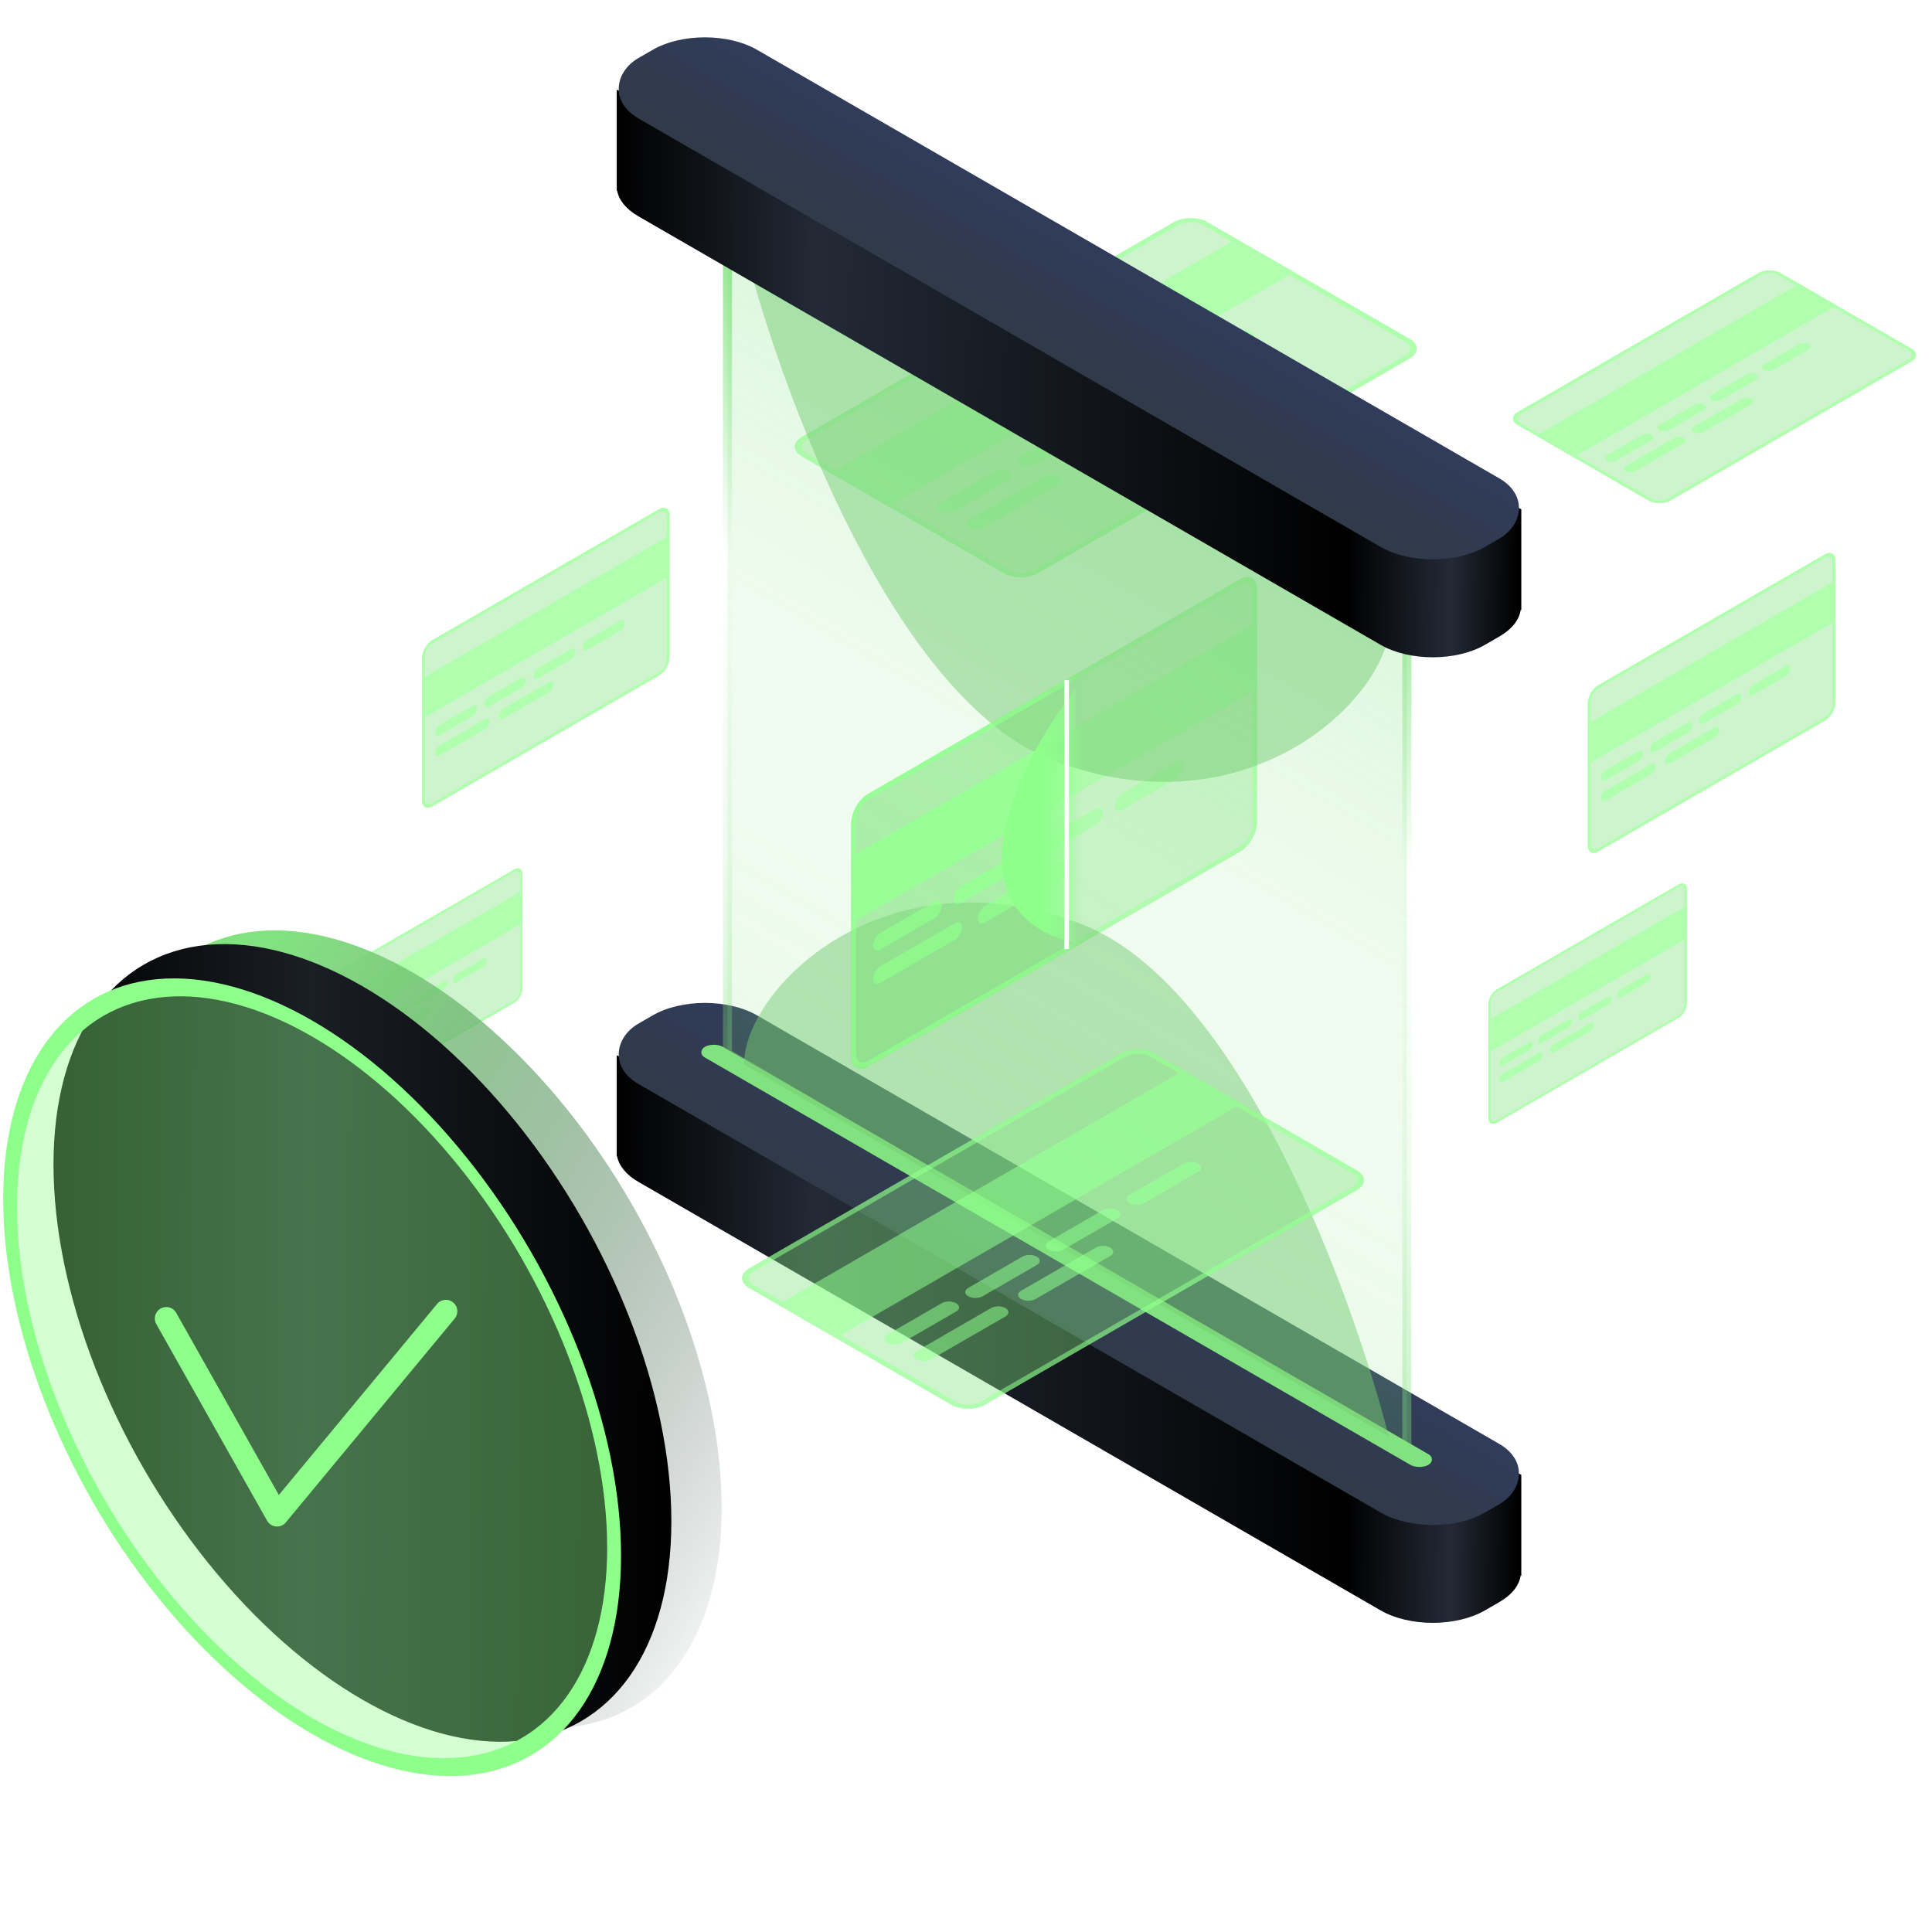
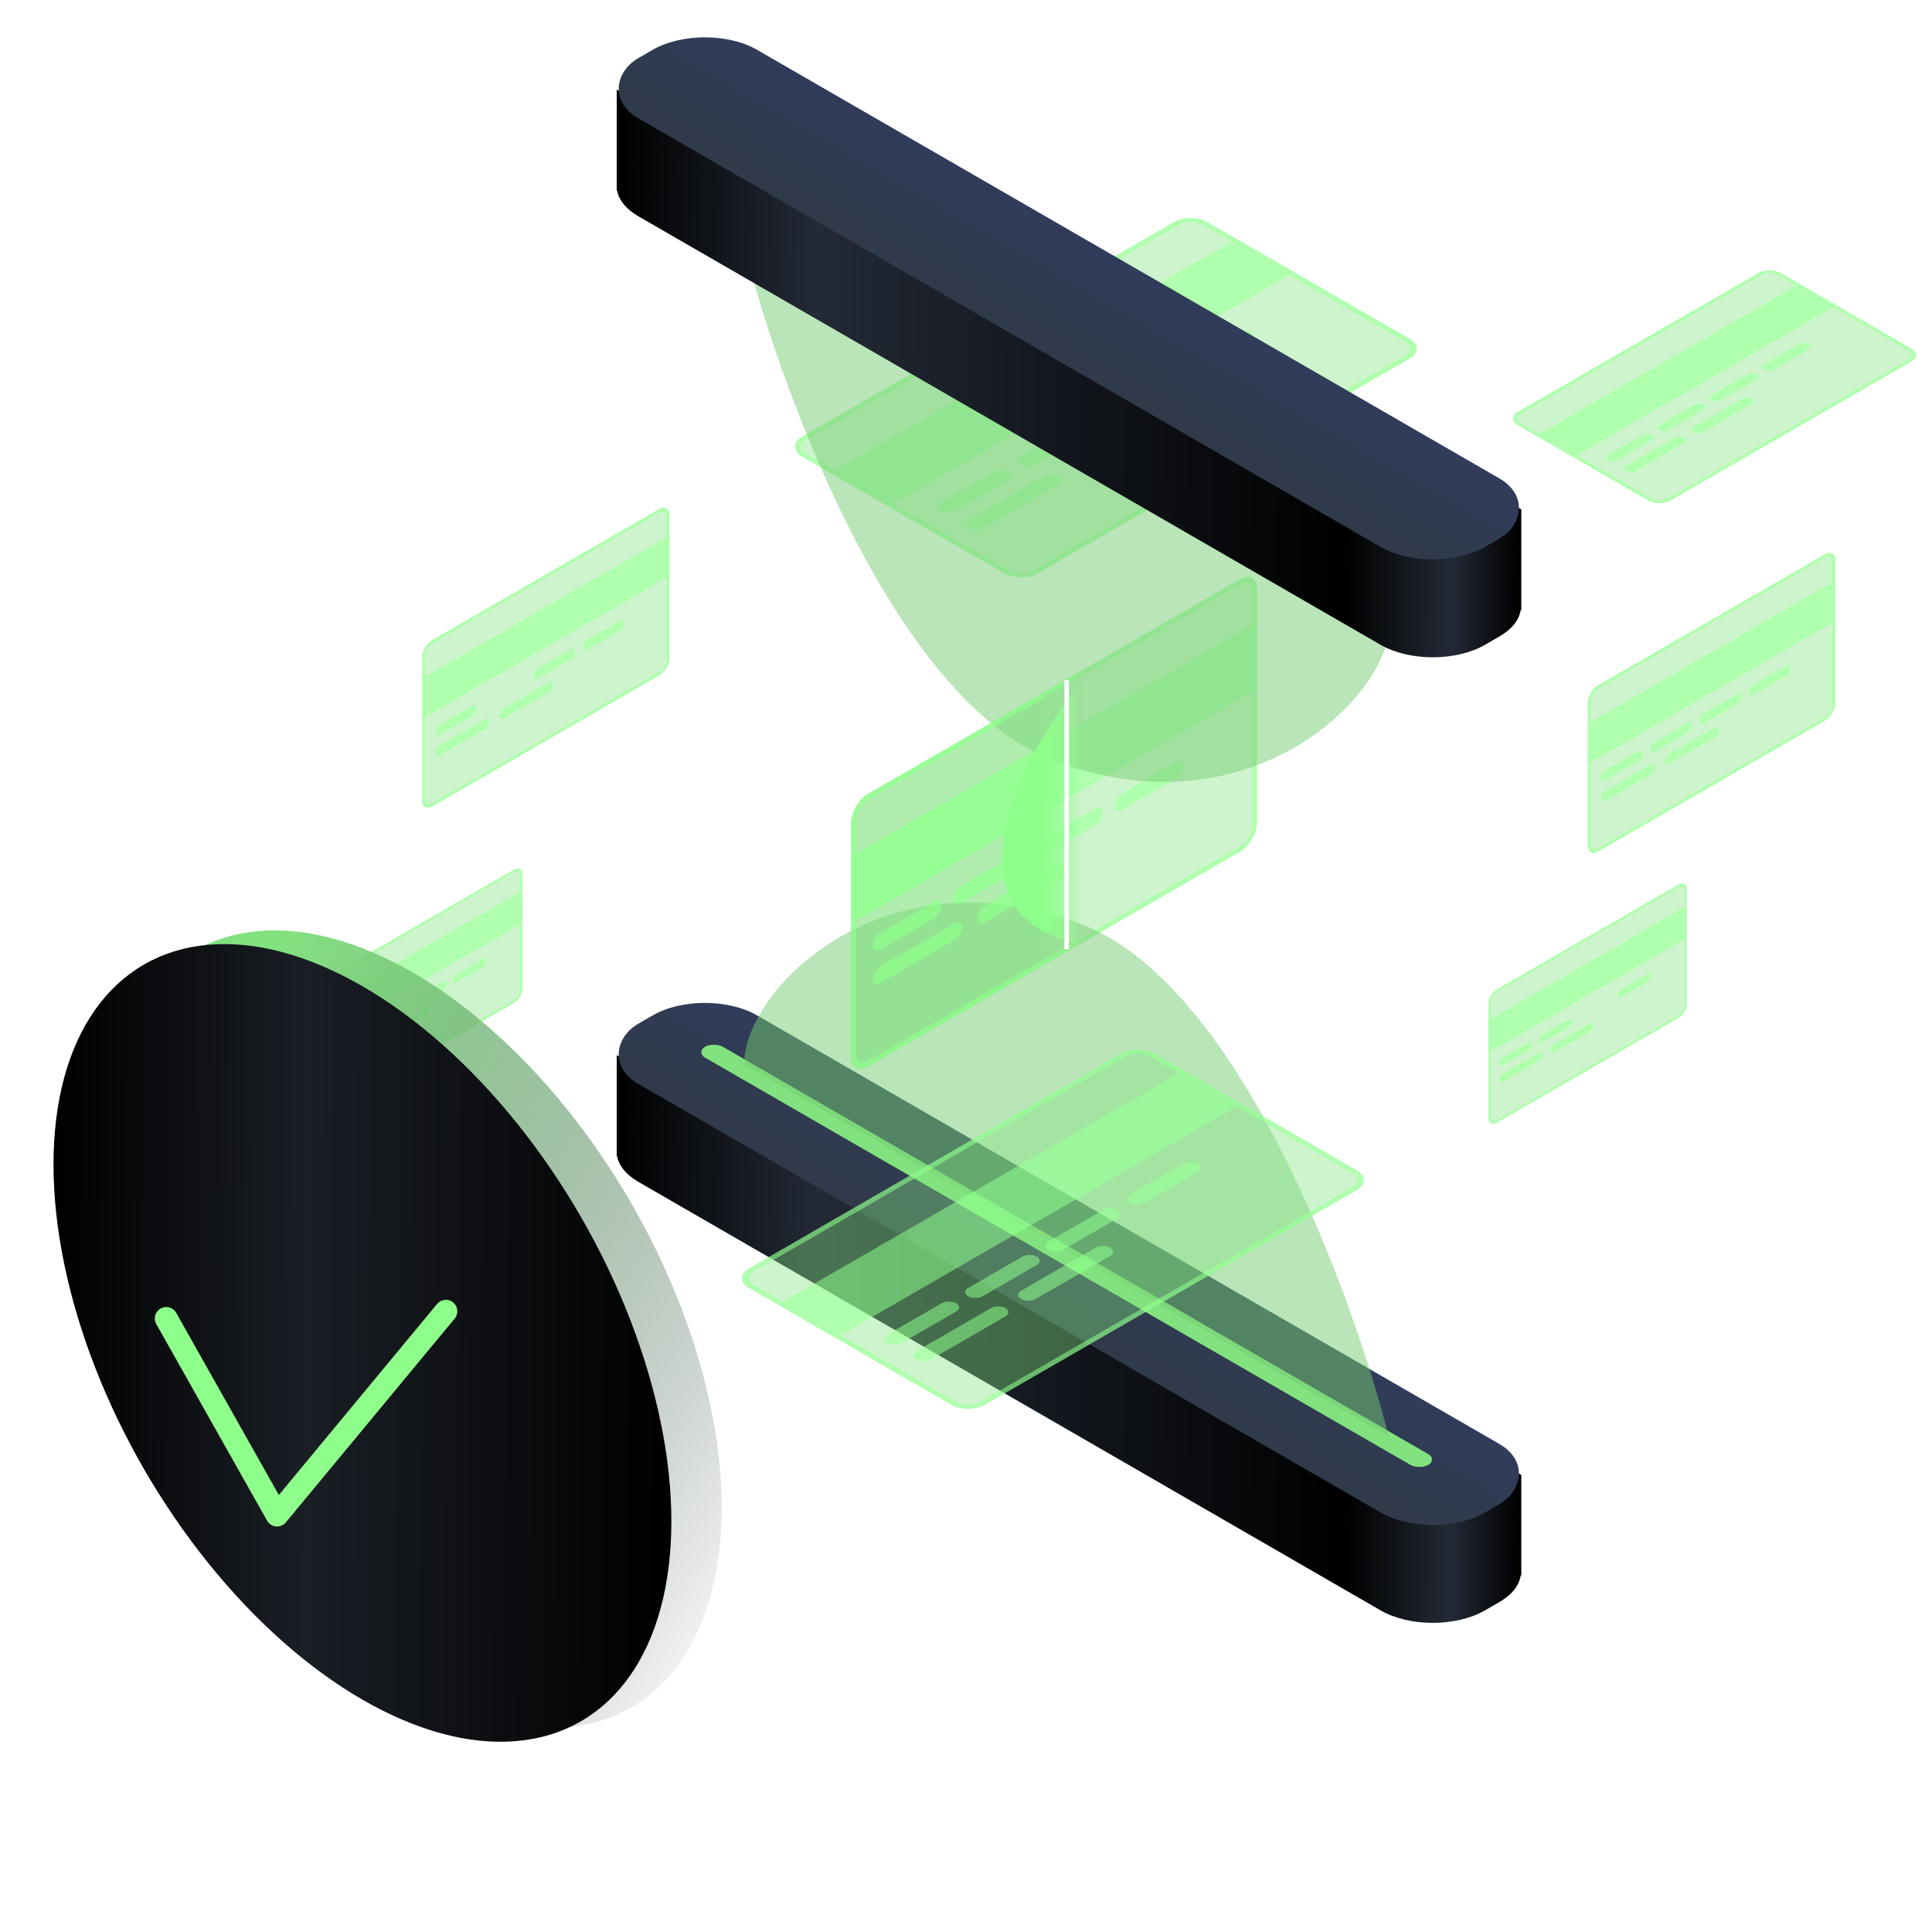
<svg xmlns="http://www.w3.org/2000/svg" width="90" height="90" viewBox="0 0 90 90" fill="none">
  <g id="Group 3385">
    <g id="Group 3347">
      <g id="Group 2606" opacity="0.7">
        <g id="Mask Group">
          <g id="Group 2053" filter="url(#filter0_b_4601_7223)">
            <path id="Rectangle 2043" d="M39.656 38.345C39.656 37.845 40.008 37.236 40.441 36.986L57.767 26.983C58.2 26.732 58.552 26.935 58.552 27.436L58.552 38.313C58.552 38.813 58.2 39.422 57.767 39.673L40.441 49.676C40.008 49.926 39.656 49.723 39.656 49.222L39.656 38.345Z" fill="#81E27F" fill-opacity="0.56" />
            <path id="Rectangle 2043 (Stroke)" fill-rule="evenodd" clip-rule="evenodd" d="M57.767 27.242L40.441 37.245C40.132 37.423 39.88 37.858 39.88 38.216L39.88 49.093C39.88 49.45 40.132 49.595 40.441 49.417L57.767 39.414C58.077 39.235 58.328 38.8 58.328 38.442L58.328 27.565C58.328 27.208 58.077 27.063 57.767 27.242ZM40.441 36.986C40.008 37.236 39.656 37.845 39.656 38.345L39.656 49.222C39.656 49.723 40.008 49.926 40.441 49.676L57.767 39.673C58.2 39.422 58.552 38.813 58.552 38.313L58.552 27.436C58.552 26.935 58.2 26.732 57.767 26.983L40.441 36.986Z" fill="#8FFF8C" />
            <path id="Rectangle 2044" d="M39.656 39.899L58.552 28.989L58.552 32.097L39.656 43.007L39.656 39.899Z" fill="#8FFF8C" />
            <path id="Rectangle 2045" d="M40.666 44.043C40.666 43.828 40.817 43.568 41.002 43.46L43.526 42.003C43.711 41.896 43.862 41.983 43.862 42.198C43.862 42.412 43.711 42.673 43.526 42.78L41.002 44.237C40.817 44.344 40.666 44.257 40.666 44.043Z" fill="#8FFF8C" />
            <path id="Rectangle 2049" d="M40.666 45.596C40.666 45.382 40.817 45.121 41.002 45.014L44.479 43.007C44.665 42.899 44.815 42.986 44.815 43.201C44.815 43.415 44.665 43.676 44.479 43.784L41.002 45.791C40.817 45.898 40.666 45.811 40.666 45.596Z" fill="#8FFF8C" />
            <path id="Rectangle 2046" d="M44.422 41.874C44.422 41.659 44.572 41.398 44.758 41.291L47.282 39.834C47.467 39.727 47.618 39.814 47.618 40.029C47.618 40.243 47.467 40.504 47.282 40.611L44.758 42.068C44.572 42.175 44.422 42.088 44.422 41.874Z" fill="#8FFF8C" />
            <path id="Rectangle 2050" d="M45.545 42.78C45.545 42.566 45.696 42.305 45.881 42.198L49.358 40.191C49.544 40.083 49.694 40.17 49.694 40.385C49.694 40.599 49.544 40.86 49.358 40.968L45.881 42.975C45.696 43.082 45.545 42.995 45.545 42.78Z" fill="#8FFF8C" />
            <path id="Rectangle 2047" d="M48.18 39.705C48.18 39.49 48.33 39.229 48.516 39.122L51.039 37.665C51.225 37.558 51.376 37.645 51.376 37.86C51.376 38.074 51.225 38.335 51.039 38.442L48.516 39.899C48.33 40.006 48.18 39.919 48.18 39.705Z" fill="#8FFF8C" />
            <path id="Rectangle 2048" d="M51.935 37.536C51.935 37.321 52.086 37.061 52.272 36.953L54.795 35.496C54.981 35.389 55.132 35.476 55.132 35.691C55.132 35.905 54.981 36.166 54.795 36.273L52.272 37.73C52.086 37.837 51.935 37.751 51.935 37.536Z" fill="#8FFF8C" />
          </g>
        </g>
      </g>
    </g>
    <g id="Group 3348">
      <g id="Group 2606_2" opacity="0.7">
        <g id="Mask Group_2">
          <g id="Group 2053_2" filter="url(#filter1_b_4601_7223)">
            <path id="Rectangle 2043_2" d="M69.338 46.762C69.338 46.517 69.51 46.22 69.722 46.097L78.194 41.206C78.406 41.084 78.578 41.183 78.578 41.428L78.578 46.746C78.578 46.991 78.406 47.289 78.194 47.411L69.722 52.303C69.51 52.425 69.338 52.326 69.338 52.081L69.338 46.762Z" fill="#81E27F" fill-opacity="0.56" />
            <path id="Rectangle 2043 (Stroke)_2" fill-rule="evenodd" clip-rule="evenodd" d="M78.194 41.333L69.722 46.224C69.57 46.311 69.448 46.524 69.448 46.699L69.448 52.018C69.448 52.193 69.57 52.264 69.722 52.176L78.194 47.285C78.346 47.197 78.468 46.985 78.468 46.81L78.468 41.491C78.468 41.316 78.346 41.245 78.194 41.333ZM69.722 46.097C69.51 46.22 69.338 46.517 69.338 46.762L69.338 52.081C69.338 52.326 69.51 52.425 69.722 52.303L78.194 47.411C78.406 47.289 78.578 46.991 78.578 46.746L78.578 41.428C78.578 41.183 78.406 41.084 78.194 41.206L69.722 46.097Z" fill="#8FFF8C" />
            <path id="Rectangle 2044_2" d="M69.338 47.522L78.578 42.188L78.578 43.707L69.338 49.042L69.338 47.522Z" fill="#8FFF8C" />
            <path id="Rectangle 2045_2" d="M69.832 49.548C69.832 49.443 69.906 49.316 69.996 49.263L71.23 48.551C71.321 48.498 71.395 48.541 71.395 48.646C71.395 48.751 71.321 48.878 71.23 48.931L69.996 49.643C69.906 49.696 69.832 49.653 69.832 49.548Z" fill="#8FFF8C" />
            <path id="Rectangle 2049_2" d="M69.832 50.308C69.832 50.203 69.906 50.076 69.996 50.023L71.697 49.042C71.787 48.989 71.861 49.032 71.861 49.137C71.861 49.242 71.787 49.369 71.697 49.422L69.996 50.403C69.906 50.456 69.832 50.413 69.832 50.308Z" fill="#8FFF8C" />
            <path id="Rectangle 2046_2" d="M71.668 48.488C71.668 48.383 71.742 48.255 71.832 48.203L73.066 47.49C73.157 47.438 73.231 47.48 73.231 47.585C73.231 47.69 73.157 47.818 73.066 47.87L71.832 48.583C71.742 48.635 71.668 48.593 71.668 48.488Z" fill="#8FFF8C" />
            <path id="Rectangle 2050_2" d="M72.217 48.931C72.217 48.826 72.29 48.699 72.381 48.646L74.081 47.665C74.172 47.612 74.246 47.655 74.246 47.76C74.246 47.864 74.172 47.992 74.081 48.045L72.381 49.026C72.29 49.078 72.217 49.036 72.217 48.931Z" fill="#8FFF8C" />
-             <path id="Rectangle 2047_2" d="M73.506 47.427C73.506 47.322 73.579 47.195 73.67 47.142L74.904 46.43C74.995 46.377 75.069 46.42 75.069 46.525C75.069 46.63 74.995 46.757 74.904 46.81L73.67 47.522C73.579 47.575 73.506 47.532 73.506 47.427Z" fill="#8FFF8C" />
            <path id="Rectangle 2048_2" d="M75.342 46.367C75.342 46.262 75.415 46.134 75.506 46.082L76.74 45.369C76.831 45.317 76.905 45.359 76.905 45.464C76.905 45.569 76.831 45.697 76.74 45.749L75.506 46.462C75.415 46.514 75.342 46.471 75.342 46.367Z" fill="#8FFF8C" />
          </g>
        </g>
      </g>
    </g>
    <g id="Group 3352">
      <g id="Group 2606_3" opacity="0.7">
        <g id="Mask Group_3">
          <g id="Group 2053_3" filter="url(#filter2_b_4601_7223)">
            <path id="Rectangle 2043_3" d="M15.098 46.061C15.098 45.817 15.27 45.519 15.482 45.397L23.954 40.505C24.166 40.383 24.338 40.482 24.338 40.727L24.338 46.046C24.338 46.29 24.166 46.588 23.954 46.71L15.482 51.602C15.27 51.724 15.098 51.625 15.098 51.38L15.098 46.061Z" fill="#81E27F" fill-opacity="0.56" />
            <path id="Rectangle 2043 (Stroke)_3" fill-rule="evenodd" clip-rule="evenodd" d="M23.954 40.632L15.482 45.523C15.33 45.611 15.207 45.823 15.207 45.998L15.207 51.317C15.207 51.492 15.33 51.563 15.482 51.475L23.954 46.584C24.105 46.496 24.228 46.284 24.228 46.109L24.228 40.79C24.228 40.615 24.105 40.544 23.954 40.632ZM15.482 45.397C15.27 45.519 15.098 45.817 15.098 46.061L15.098 51.38C15.098 51.625 15.27 51.724 15.482 51.602L23.954 46.71C24.166 46.588 24.338 46.29 24.338 46.046L24.338 40.727C24.338 40.482 24.166 40.383 23.954 40.505L15.482 45.397Z" fill="#8FFF8C" />
            <path id="Rectangle 2044_3" d="M15.098 46.821L24.338 41.487L24.338 43.006L15.098 48.341L15.098 46.821Z" fill="#8FFF8C" />
            <path id="Rectangle 2045_3" d="M15.592 48.847C15.592 48.742 15.665 48.615 15.756 48.562L16.99 47.85C17.081 47.798 17.155 47.84 17.155 47.945C17.155 48.05 17.081 48.178 16.99 48.23L15.756 48.942C15.665 48.995 15.592 48.952 15.592 48.847Z" fill="#8FFF8C" />
            <path id="Rectangle 2049_3" d="M15.592 49.607C15.592 49.502 15.665 49.375 15.756 49.322L17.456 48.341C17.547 48.288 17.621 48.331 17.621 48.436C17.621 48.541 17.547 48.668 17.456 48.721L15.756 49.702C15.665 49.755 15.592 49.712 15.592 49.607Z" fill="#8FFF8C" />
            <path id="Rectangle 2046_3" d="M17.428 47.787C17.428 47.682 17.501 47.554 17.592 47.502L18.826 46.79C18.917 46.737 18.991 46.78 18.991 46.885C18.991 46.989 18.917 47.117 18.826 47.169L17.592 47.882C17.501 47.934 17.428 47.892 17.428 47.787Z" fill="#8FFF8C" />
            <path id="Rectangle 2050_3" d="M17.977 48.23C17.977 48.125 18.05 47.998 18.141 47.945L19.841 46.964C19.932 46.911 20.006 46.954 20.006 47.059C20.006 47.164 19.932 47.291 19.841 47.344L18.141 48.325C18.05 48.377 17.977 48.335 17.977 48.23Z" fill="#8FFF8C" />
            <path id="Rectangle 2047_3" d="M19.266 46.726C19.266 46.621 19.339 46.494 19.43 46.441L20.664 45.729C20.755 45.676 20.828 45.719 20.828 45.824C20.828 45.929 20.755 46.056 20.664 46.109L19.43 46.821C19.339 46.874 19.266 46.831 19.266 46.726Z" fill="#8FFF8C" />
            <path id="Rectangle 2048_3" d="M21.102 45.666C21.102 45.561 21.175 45.433 21.266 45.381L22.5 44.668C22.591 44.616 22.664 44.658 22.664 44.763C22.664 44.868 22.591 44.996 22.5 45.048L21.266 45.761C21.175 45.813 21.102 45.771 21.102 45.666Z" fill="#8FFF8C" />
          </g>
        </g>
      </g>
    </g>
    <g id="Group 3349">
      <g id="Group 2606_4" opacity="0.7">
        <g id="Mask Group_4">
          <g id="Group 2053_4" filter="url(#filter3_b_4601_7223)">
            <path id="Rectangle 2043_4" d="M37.353 21.261C36.92 21.011 36.92 20.605 37.353 20.355L54.679 10.352C55.113 10.101 55.816 10.101 56.249 10.352L65.669 15.79C66.102 16.041 66.102 16.446 65.669 16.697L48.343 26.7C47.91 26.95 47.207 26.95 46.773 26.7L37.353 21.261Z" fill="#81E27F" fill-opacity="0.56" />
            <path id="Rectangle 2043 (Stroke)_4" fill-rule="evenodd" clip-rule="evenodd" d="M54.903 10.481L37.578 20.484C37.268 20.663 37.268 20.953 37.578 21.132L46.997 26.57C47.307 26.749 47.809 26.749 48.119 26.57L65.445 16.567C65.754 16.388 65.754 16.099 65.445 15.92L56.025 10.481C55.715 10.302 55.213 10.302 54.903 10.481ZM37.353 20.355C36.92 20.605 36.92 21.011 37.353 21.261L46.773 26.7C47.207 26.95 47.91 26.95 48.343 26.7L65.669 16.697C66.102 16.446 66.102 16.041 65.669 15.79L56.249 10.352C55.816 10.101 55.113 10.101 54.679 10.352L37.353 20.355Z" fill="#8FFF8C" />
            <path id="Rectangle 2044_4" d="M38.699 22.038L57.595 11.129L60.286 12.683L41.391 23.592L38.699 22.038Z" fill="#8FFF8C" />
            <path id="Rectangle 2045_4" d="M43.801 23.819C43.615 23.712 43.615 23.538 43.801 23.43L46.324 21.974C46.51 21.866 46.812 21.866 46.997 21.974C47.183 22.081 47.183 22.255 46.997 22.362L44.474 23.819C44.288 23.926 43.987 23.926 43.801 23.819Z" fill="#8FFF8C" />
            <path id="Rectangle 2049_4" d="M45.147 24.596C44.961 24.488 44.961 24.314 45.147 24.207L48.623 22.2C48.809 22.093 49.11 22.093 49.296 22.2C49.482 22.307 49.482 22.481 49.296 22.588L45.82 24.596C45.634 24.703 45.333 24.703 45.147 24.596Z" fill="#8FFF8C" />
            <path id="Rectangle 2046_4" d="M47.559 21.65C47.373 21.542 47.373 21.369 47.559 21.261L50.082 19.805C50.268 19.697 50.569 19.697 50.755 19.805C50.941 19.912 50.941 20.086 50.755 20.193L48.232 21.65C48.046 21.757 47.745 21.757 47.559 21.65Z" fill="#8FFF8C" />
            <path id="Rectangle 2050_4" d="M50.026 21.779C49.84 21.672 49.84 21.498 50.026 21.391L53.502 19.384C53.688 19.277 53.989 19.277 54.175 19.384C54.361 19.491 54.361 19.665 54.175 19.772L50.699 21.779C50.513 21.887 50.212 21.887 50.026 21.779Z" fill="#8FFF8C" />
            <path id="Rectangle 2047_4" d="M51.315 19.481C51.129 19.374 51.129 19.2 51.315 19.092L53.838 17.636C54.024 17.528 54.325 17.528 54.511 17.636C54.697 17.743 54.697 17.917 54.511 18.024L51.988 19.481C51.802 19.588 51.501 19.588 51.315 19.481Z" fill="#8FFF8C" />
            <path id="Rectangle 2048_4" d="M55.073 17.312C54.887 17.205 54.887 17.031 55.073 16.924L57.596 15.467C57.782 15.36 58.083 15.36 58.269 15.467C58.455 15.574 58.455 15.748 58.269 15.855L55.746 17.312C55.56 17.419 55.259 17.419 55.073 17.312Z" fill="#8FFF8C" />
          </g>
        </g>
      </g>
    </g>
    <g id="Group 3345">
      <g id="Group 3343">
        <path id="Union" fill-rule="evenodd" clip-rule="evenodd" d="M33.35 51.302L28.73 49.159V53.586C28.728 53.629 28.728 53.672 28.73 53.715V53.861L28.75 53.87C28.832 54.302 29.161 54.722 29.735 55.054L64.314 75.018C65.656 75.793 67.833 75.793 69.175 75.018L69.844 74.632C70.444 74.285 70.776 73.843 70.839 73.39L70.868 73.404V68.702L38.165 53.535L35.266 51.861C34.726 51.549 34.051 51.363 33.35 51.302Z" fill="url(#paint0_linear_4601_7223)" />
        <rect id="Rectangle 3402" width="45.541" height="6.386" rx="2.807" transform="matrix(0.866 0.5 -0.866 0.5 32.836 45.897)" fill="url(#paint1_linear_4601_7223)" />
      </g>
      <rect id="Rectangle 3406" width="38.931" height="0.982" rx="0.491" transform="matrix(0.866 0.5 -0.866 0.5 33.256 48.524)" fill="#82E27F" />
-       <path id="Rectangle 3405" d="M33.888 10.529C33.888 10.475 33.947 10.441 33.994 10.469L65.501 28.98C65.522 28.993 65.536 29.016 65.536 29.041V67.545C65.536 67.6 65.477 67.633 65.43 67.606L33.923 49.095C33.901 49.082 33.888 49.059 33.888 49.034V10.529Z" fill="url(#paint2_linear_4601_7223)" stroke="url(#paint3_linear_4601_7223)" stroke-width="0.421" />
      <g id="Vector 406" opacity="0.5" filter="url(#filter4_f_4601_7223)">
        <path d="M34.732 11.723L64.766 28.927C64.766 32.48 58.134 38.923 49.012 35.405C41.714 32.591 36.451 18.445 34.732 11.723Z" fill="#74CB72" />
      </g>
      <g id="Group 3344">
        <path id="Union_2" fill-rule="evenodd" clip-rule="evenodd" d="M33.35 6.322L28.73 4.18V8.606C28.728 8.649 28.728 8.692 28.73 8.735V8.881L28.75 8.89C28.832 9.322 29.161 9.742 29.735 10.074L64.314 30.038C65.656 30.813 67.833 30.813 69.175 30.038L69.844 29.652C70.444 29.305 70.776 28.863 70.839 28.41L70.868 28.424V23.722L38.166 8.555L35.266 6.881C34.726 6.569 34.051 6.383 33.35 6.322Z" fill="url(#paint4_linear_4601_7223)" />
        <rect id="Rectangle 3402_2" width="45.541" height="6.386" rx="2.807" transform="matrix(0.866 0.5 -0.866 0.5 32.836 0.917)" fill="url(#paint5_linear_4601_7223)" />
      </g>
      <g id="Vector 405" opacity="0.5" filter="url(#filter5_f_4601_7223)">
        <path d="M64.694 66.922L34.66 49.589C34.66 46.011 41.291 39.52 50.414 43.063C57.712 45.898 62.974 60.15 64.694 66.922Z" fill="#74CB72" />
      </g>
    </g>
    <g id="Mask group">
      <mask id="mask0_4601_7223" style="mask-type:alpha" maskUnits="userSpaceOnUse" x="36" y="30" width="14" height="21">
        <rect id="Rectangle 3407" x="36.709" y="30.108" width="12.982" height="19.999" fill="#D9D9D9" />
      </mask>
      <g mask="url(#mask0_4601_7223)">
        <g id="Group 3351">
          <g id="Group 2606_5" opacity="0.7">
            <g id="Mask Group_5">
              <g id="Group 2053_5" filter="url(#filter6_b_4601_7223)">
                <path id="Rectangle 2043_5" d="M39.658 38.345C39.658 37.844 40.01 37.236 40.443 36.985L57.769 26.982C58.203 26.732 58.554 26.935 58.554 27.436L58.554 38.312C58.554 38.813 58.202 39.422 57.769 39.672L40.443 49.675C40.01 49.925 39.658 49.723 39.658 49.222L39.658 38.345Z" fill="#81E27F" fill-opacity="0.56" />
                <path id="Rectangle 2043 (Stroke)_5" fill-rule="evenodd" clip-rule="evenodd" d="M57.769 27.241L40.443 37.244C40.133 37.423 39.883 37.858 39.883 38.215L39.883 49.093C39.883 49.45 40.133 49.595 40.443 49.416L57.769 39.413C58.079 39.234 58.33 38.8 58.33 38.442L58.33 27.565C58.33 27.207 58.079 27.062 57.769 27.241ZM40.443 36.985C40.01 37.236 39.658 37.844 39.658 38.345L39.658 49.222C39.658 49.723 40.01 49.925 40.443 49.675L57.769 39.672C58.202 39.422 58.554 38.813 58.554 38.312L58.554 27.436C58.554 26.935 58.203 26.732 57.769 26.982L40.443 36.985Z" fill="#8FFF8C" />
                <path id="Rectangle 2044_5" d="M39.658 39.899L58.554 28.989L58.554 32.097L39.658 43.007L39.658 39.899Z" fill="#8FFF8C" />
                <path id="Rectangle 2045_5" d="M40.668 44.043C40.668 43.828 40.819 43.567 41.004 43.46L43.528 42.003C43.713 41.896 43.864 41.983 43.864 42.197C43.864 42.412 43.713 42.673 43.528 42.78L41.004 44.237C40.819 44.344 40.668 44.257 40.668 44.043Z" fill="#8FFF8C" />
                <path id="Rectangle 2049_5" d="M40.668 45.596C40.668 45.382 40.819 45.121 41.004 45.014L44.481 43.007C44.667 42.899 44.817 42.986 44.817 43.201C44.817 43.415 44.667 43.676 44.481 43.783L41.004 45.791C40.819 45.898 40.668 45.811 40.668 45.596Z" fill="#8FFF8C" />
                <path id="Rectangle 2046_5" d="M44.424 41.873C44.424 41.659 44.574 41.398 44.76 41.291L47.283 39.834C47.469 39.727 47.62 39.814 47.62 40.028C47.62 40.243 47.469 40.504 47.283 40.611L44.76 42.068C44.574 42.175 44.424 42.088 44.424 41.873Z" fill="#8FFF8C" />
                <path id="Rectangle 2050_5" d="M45.547 42.78C45.547 42.566 45.697 42.305 45.883 42.197L49.36 40.19C49.545 40.083 49.696 40.17 49.696 40.385C49.696 40.599 49.545 40.86 49.36 40.967L45.883 42.974C45.697 43.081 45.547 42.995 45.547 42.78Z" fill="#8FFF8C" />
                <path id="Rectangle 2047_5" d="M48.182 39.705C48.182 39.49 48.332 39.229 48.518 39.122L51.041 37.665C51.227 37.558 51.378 37.645 51.378 37.859C51.378 38.074 51.227 38.335 51.041 38.442L48.518 39.899C48.332 40.006 48.182 39.919 48.182 39.705Z" fill="#8FFF8C" />
              </g>
            </g>
          </g>
        </g>
        <g id="Vector 408" filter="url(#filter7_f_4601_7223)">
          <path d="M50.112 32.073C47.517 35.421 43.885 42.48 50.112 43.932V32.073Z" fill="#8EFF8B" />
        </g>
      </g>
    </g>
    <g id="Vector 407" filter="url(#filter8_f_4601_7223)">
      <path d="M49.691 31.687V44.213" stroke="white" stroke-width="0.211" />
    </g>
    <g id="Group 3350">
      <g id="Group 2606_6" opacity="0.7">
        <g id="Mask Group_6">
          <g id="Group 2053_6" filter="url(#filter9_b_4601_7223)">
            <path id="Rectangle 2043_6" d="M19.658 30.651C19.658 30.345 19.873 29.974 20.137 29.821L30.707 23.718C30.971 23.566 31.186 23.689 31.186 23.995L31.186 30.631C31.186 30.936 30.971 31.308 30.707 31.46L20.137 37.563C19.873 37.715 19.658 37.592 19.658 37.286L19.658 30.651Z" fill="#81E27F" fill-opacity="0.56" />
            <path id="Rectangle 2043 (Stroke)_6" fill-rule="evenodd" clip-rule="evenodd" d="M30.707 23.877L20.137 29.979C19.948 30.088 19.795 30.353 19.795 30.572L19.795 37.207C19.795 37.425 19.948 37.514 20.137 37.405L30.707 31.302C30.896 31.193 31.049 30.928 31.049 30.71L31.049 24.074C31.049 23.856 30.896 23.767 30.707 23.877ZM20.137 29.821C19.873 29.974 19.658 30.345 19.658 30.651L19.658 37.286C19.658 37.592 19.873 37.715 20.137 37.563L30.707 31.46C30.971 31.308 31.186 30.936 31.186 30.631L31.186 23.995C31.186 23.689 30.971 23.566 30.707 23.718L20.137 29.821Z" fill="#8FFF8C" />
            <path id="Rectangle 2044_6" d="M19.658 31.598L31.186 24.943L31.186 26.839L19.658 33.494L19.658 31.598Z" fill="#8FFF8C" />
            <path id="Rectangle 2045_6" d="M20.273 34.126C20.273 33.995 20.365 33.836 20.479 33.771L22.018 32.882C22.131 32.817 22.223 32.87 22.223 33.001C22.223 33.132 22.131 33.291 22.018 33.356L20.479 34.245C20.365 34.31 20.273 34.257 20.273 34.126Z" fill="#8FFF8C" />
            <path id="Rectangle 2049_6" d="M20.273 35.074C20.273 34.943 20.365 34.784 20.479 34.719L22.599 33.494C22.713 33.429 22.805 33.482 22.805 33.613C22.805 33.744 22.713 33.903 22.599 33.968L20.479 35.193C20.365 35.258 20.273 35.205 20.273 35.074Z" fill="#8FFF8C" />
-             <path id="Rectangle 2046_6" d="M22.564 32.803C22.564 32.672 22.656 32.513 22.77 32.448L24.309 31.559C24.422 31.494 24.514 31.547 24.514 31.677C24.514 31.808 24.422 31.968 24.309 32.033L22.77 32.922C22.656 32.987 22.564 32.934 22.564 32.803Z" fill="#8FFF8C" />
            <path id="Rectangle 2050_6" d="M23.25 33.356C23.25 33.225 23.342 33.066 23.455 33.001L25.576 31.776C25.689 31.711 25.781 31.764 25.781 31.895C25.781 32.026 25.689 32.185 25.576 32.25L23.455 33.475C23.342 33.54 23.25 33.487 23.25 33.356Z" fill="#8FFF8C" />
            <path id="Rectangle 2047_6" d="M24.857 31.48C24.857 31.349 24.949 31.19 25.063 31.125L26.602 30.236C26.715 30.17 26.807 30.223 26.807 30.354C26.807 30.485 26.715 30.644 26.602 30.71L25.063 31.599C24.949 31.664 24.857 31.611 24.857 31.48Z" fill="#8FFF8C" />
            <path id="Rectangle 2048_5" d="M27.15 30.157C27.15 30.026 27.242 29.867 27.356 29.801L28.895 28.913C29.008 28.847 29.1 28.9 29.1 29.031C29.1 29.162 29.008 29.321 28.895 29.387L27.356 30.275C27.242 30.341 27.15 30.288 27.15 30.157Z" fill="#8FFF8C" />
          </g>
        </g>
      </g>
    </g>
    <g id="Group 3354">
      <g id="Group 2606_7" opacity="0.7">
        <g id="Mask Group_7">
          <g id="Group 2053_7" filter="url(#filter10_b_4601_7223)">
            <path id="Rectangle 2043_7" d="M73.967 32.755C73.967 32.45 74.181 32.078 74.446 31.926L85.016 25.823C85.28 25.67 85.495 25.794 85.495 26.099L85.495 32.735C85.495 33.041 85.28 33.412 85.016 33.565L74.446 39.667C74.181 39.82 73.967 39.696 73.967 39.391L73.967 32.755Z" fill="#81E27F" fill-opacity="0.56" />
            <path id="Rectangle 2043 (Stroke)_7" fill-rule="evenodd" clip-rule="evenodd" d="M85.016 25.981L74.446 32.084C74.257 32.193 74.104 32.458 74.104 32.676L74.104 39.312C74.104 39.53 74.257 39.618 74.446 39.509L85.016 33.407C85.204 33.298 85.358 33.032 85.358 32.814L85.358 26.178C85.358 25.96 85.204 25.872 85.016 25.981ZM74.446 31.926C74.181 32.078 73.967 32.45 73.967 32.755L73.967 39.391C73.967 39.696 74.181 39.82 74.446 39.667L85.016 33.565C85.28 33.412 85.495 33.041 85.495 32.735L85.495 26.099C85.495 25.794 85.28 25.67 85.016 25.823L74.446 31.926Z" fill="#8FFF8C" />
            <path id="Rectangle 2044_7" d="M73.967 33.703L85.495 27.047L85.495 28.943L73.967 35.599L73.967 33.703Z" fill="#8FFF8C" />
            <path id="Rectangle 2045_7" d="M74.582 36.231C74.582 36.1 74.674 35.941 74.787 35.876L76.327 34.987C76.44 34.921 76.532 34.974 76.532 35.105C76.532 35.236 76.44 35.395 76.327 35.461L74.787 36.349C74.674 36.415 74.582 36.362 74.582 36.231Z" fill="#8FFF8C" />
            <path id="Rectangle 2049_7" d="M74.582 37.179C74.582 37.048 74.674 36.889 74.787 36.823L76.908 35.599C77.022 35.533 77.113 35.587 77.113 35.717C77.113 35.848 77.022 36.008 76.908 36.073L74.787 37.297C74.674 37.363 74.582 37.31 74.582 37.179Z" fill="#8FFF8C" />
            <path id="Rectangle 2046_7" d="M76.873 34.908C76.873 34.777 76.965 34.618 77.078 34.552L78.618 33.664C78.731 33.598 78.823 33.651 78.823 33.782C78.823 33.913 78.731 34.072 78.618 34.138L77.078 35.026C76.965 35.092 76.873 35.039 76.873 34.908Z" fill="#8FFF8C" />
            <path id="Rectangle 2050_7" d="M77.559 35.461C77.559 35.33 77.65 35.171 77.764 35.105L79.885 33.881C79.998 33.816 80.09 33.869 80.09 33.999C80.09 34.13 79.998 34.289 79.885 34.355L77.764 35.579C77.65 35.645 77.559 35.592 77.559 35.461Z" fill="#8FFF8C" />
            <path id="Rectangle 2047_7" d="M79.166 33.585C79.166 33.454 79.258 33.294 79.371 33.229L80.911 32.34C81.024 32.275 81.116 32.328 81.116 32.459C81.116 32.59 81.024 32.749 80.911 32.814L79.371 33.703C79.258 33.769 79.166 33.715 79.166 33.585Z" fill="#8FFF8C" />
            <path id="Rectangle 2048_6" d="M81.459 32.261C81.459 32.13 81.551 31.971 81.664 31.906L83.204 31.017C83.317 30.952 83.409 31.005 83.409 31.136C83.409 31.267 83.317 31.426 83.204 31.491L81.664 32.38C81.551 32.445 81.459 32.392 81.459 32.261Z" fill="#8FFF8C" />
          </g>
        </g>
      </g>
    </g>
    <g id="Group 3351_2">
      <g id="Group 2606_8" opacity="0.7">
        <g id="Mask Group_8">
          <g id="Group 2053_8" filter="url(#filter11_b_4601_7223)">
            <path id="Rectangle 2043_8" d="M34.896 59.996C34.463 59.746 34.463 59.34 34.896 59.09L52.222 49.087C52.656 48.837 53.358 48.837 53.792 49.087L63.212 54.525C63.645 54.776 63.645 55.181 63.212 55.432L45.886 65.435C45.453 65.685 44.75 65.685 44.316 65.435L34.896 59.996Z" fill="#81E27F" fill-opacity="0.56" />
            <path id="Rectangle 2043 (Stroke)_8" fill-rule="evenodd" clip-rule="evenodd" d="M52.446 49.216L35.121 59.219C34.811 59.398 34.811 59.688 35.121 59.867L44.54 65.305C44.85 65.484 45.352 65.484 45.662 65.305L62.987 55.302C63.297 55.124 63.297 54.834 62.987 54.655L53.568 49.216C53.258 49.038 52.756 49.038 52.446 49.216ZM34.896 59.09C34.463 59.34 34.463 59.746 34.896 59.996L44.316 65.435C44.75 65.685 45.453 65.685 45.886 65.435L63.212 55.432C63.645 55.181 63.645 54.776 63.212 54.525L53.792 49.087C53.358 48.837 52.656 48.837 52.222 49.087L34.896 59.09Z" fill="#8FFF8C" />
            <path id="Rectangle 2044_8" d="M36.242 60.773L55.138 49.864L57.829 51.418L38.934 62.327L36.242 60.773Z" fill="#8FFF8C" />
            <path id="Rectangle 2045_8" d="M41.344 62.554C41.158 62.447 41.158 62.273 41.344 62.166L43.867 60.709C44.053 60.602 44.354 60.602 44.54 60.709C44.726 60.816 44.726 60.99 44.54 61.097L42.017 62.554C41.831 62.661 41.53 62.661 41.344 62.554Z" fill="#8FFF8C" />
            <path id="Rectangle 2049_8" d="M42.69 63.331C42.504 63.223 42.504 63.049 42.69 62.942L46.166 60.935C46.352 60.828 46.653 60.828 46.839 60.935C47.025 61.042 47.025 61.216 46.839 61.324L43.363 63.331C43.177 63.438 42.876 63.438 42.69 63.331Z" fill="#8FFF8C" />
            <path id="Rectangle 2046_8" d="M45.102 60.385C44.916 60.278 44.916 60.104 45.102 59.996L47.625 58.54C47.811 58.432 48.112 58.432 48.298 58.54C48.484 58.647 48.484 58.821 48.298 58.928L45.775 60.385C45.589 60.492 45.288 60.492 45.102 60.385Z" fill="#8FFF8C" />
            <path id="Rectangle 2050_8" d="M47.569 60.514C47.383 60.407 47.383 60.233 47.569 60.126L51.045 58.119C51.231 58.012 51.532 58.012 51.718 58.119C51.904 58.226 51.904 58.4 51.718 58.508L48.242 60.514C48.056 60.622 47.755 60.622 47.569 60.514Z" fill="#8FFF8C" />
            <path id="Rectangle 2047_8" d="M48.858 58.216C48.672 58.109 48.672 57.935 48.858 57.828L51.381 56.371C51.567 56.264 51.868 56.264 52.054 56.371C52.24 56.478 52.24 56.652 52.054 56.759L49.531 58.216C49.345 58.323 49.044 58.323 48.858 58.216Z" fill="#8FFF8C" />
            <path id="Rectangle 2048_7" d="M52.616 56.047C52.43 55.94 52.43 55.766 52.616 55.659L55.139 54.202C55.325 54.095 55.626 54.095 55.812 54.202C55.998 54.309 55.998 54.483 55.812 54.59L53.289 56.047C53.103 56.154 52.801 56.154 52.616 56.047Z" fill="#8FFF8C" />
          </g>
        </g>
      </g>
    </g>
    <g id="Group 3353">
      <g id="Group 2606_9" opacity="0.7">
        <g id="Mask Group_9">
          <g id="Group 2053_9" filter="url(#filter12_b_4601_7223)">
            <path id="Rectangle 2043_9" d="M5.345 64.513C4.996 64.312 4.996 63.985 5.345 63.784L19.286 55.734C19.635 55.533 20.201 55.533 20.55 55.734L28.13 60.111C28.478 60.312 28.478 60.639 28.13 60.84L14.188 68.889C13.839 69.091 13.273 69.091 12.925 68.889L5.345 64.513Z" fill="#81E27F" fill-opacity="0.56" />
            <path id="Rectangle 2043 (Stroke)_9" fill-rule="evenodd" clip-rule="evenodd" d="M19.467 55.839L5.525 63.888C5.276 64.032 5.276 64.265 5.525 64.409L13.105 68.785C13.354 68.929 13.758 68.929 14.007 68.785L27.949 60.736C28.198 60.592 28.198 60.359 27.949 60.215L20.369 55.839C20.12 55.695 19.716 55.695 19.467 55.839ZM5.345 63.784C4.996 63.985 4.996 64.312 5.345 64.513L12.925 68.889C13.273 69.091 13.839 69.091 14.188 68.889L28.13 60.84C28.478 60.639 28.478 60.312 28.13 60.111L20.55 55.734C20.201 55.533 19.635 55.533 19.286 55.734L5.345 63.784Z" fill="#8FFF8C" />
            <path id="Rectangle 2044_9" d="M6.428 65.138L21.633 56.36L23.798 57.61L8.593 66.389L6.428 65.138Z" fill="#8FFF8C" />
            <path id="Rectangle 2045_9" d="M10.532 66.571C10.383 66.485 10.383 66.345 10.532 66.258L12.563 65.086C12.712 65 12.955 65 13.104 65.086C13.254 65.173 13.254 65.313 13.104 65.399L11.074 66.571C10.924 66.657 10.682 66.657 10.532 66.571Z" fill="#8FFF8C" />
            <path id="Rectangle 2049_9" d="M11.616 67.196C11.467 67.11 11.467 66.97 11.616 66.884L14.414 65.269C14.563 65.182 14.806 65.182 14.955 65.269C15.105 65.355 15.105 65.495 14.955 65.581L12.158 67.196C12.008 67.282 11.766 67.282 11.616 67.196Z" fill="#8FFF8C" />
            <path id="Rectangle 2046_9" d="M13.556 64.826C13.406 64.739 13.406 64.599 13.556 64.513L15.586 63.341C15.736 63.254 15.978 63.254 16.128 63.341C16.277 63.427 16.277 63.567 16.128 63.653L14.097 64.826C13.948 64.912 13.705 64.912 13.556 64.826Z" fill="#8FFF8C" />
            <path id="Rectangle 2050_9" d="M15.542 64.93C15.393 64.844 15.393 64.704 15.542 64.617L18.34 63.002C18.489 62.916 18.732 62.916 18.881 63.002C19.03 63.089 19.03 63.228 18.881 63.315L16.084 64.93C15.934 65.016 15.692 65.016 15.542 64.93Z" fill="#8FFF8C" />
            <path id="Rectangle 2047_9" d="M16.579 63.08C16.43 62.994 16.43 62.854 16.579 62.768L18.61 61.596C18.759 61.509 19.002 61.509 19.151 61.596C19.301 61.682 19.301 61.822 19.151 61.908L17.121 63.08C16.971 63.167 16.729 63.167 16.579 63.08Z" fill="#8FFF8C" />
            <path id="Rectangle 2048_8" d="M19.603 61.335C19.453 61.249 19.453 61.109 19.603 61.023L21.633 59.85C21.783 59.764 22.025 59.764 22.174 59.85C22.324 59.937 22.324 60.077 22.174 60.163L20.144 61.335C19.995 61.421 19.752 61.421 19.603 61.335Z" fill="#8FFF8C" />
          </g>
        </g>
      </g>
    </g>
    <g id="Group 3355">
      <g id="Group 2606_10" opacity="0.7">
        <g id="Mask Group_10">
          <g id="Group 2053_10" filter="url(#filter13_b_4601_7223)">
            <path id="Rectangle 2043_10" d="M70.691 19.79C70.409 19.628 70.409 19.365 70.691 19.202L81.921 12.719C82.202 12.556 82.658 12.556 82.939 12.719L89.045 16.244C89.326 16.406 89.326 16.669 89.045 16.831L77.814 23.315C77.533 23.477 77.077 23.477 76.796 23.315L70.691 19.79Z" fill="#81E27F" fill-opacity="0.56" />
            <path id="Rectangle 2043 (Stroke)_10" fill-rule="evenodd" clip-rule="evenodd" d="M82.066 12.802L70.836 19.286C70.635 19.402 70.635 19.59 70.836 19.706L76.942 23.231C77.142 23.347 77.468 23.347 77.669 23.231L88.899 16.747C89.1 16.631 89.1 16.444 88.899 16.328L82.793 12.802C82.593 12.687 82.267 12.687 82.066 12.802ZM70.691 19.202C70.409 19.365 70.409 19.628 70.691 19.79L76.796 23.315C77.077 23.477 77.533 23.477 77.814 23.315L89.045 16.831C89.326 16.669 89.326 16.406 89.045 16.244L82.939 12.719C82.658 12.556 82.202 12.556 81.921 12.719L70.691 19.202Z" fill="#8FFF8C" />
            <path id="Rectangle 2044_10" d="M71.562 20.294L83.811 13.222L85.555 14.229L73.307 21.301L71.562 20.294Z" fill="#8FFF8C" />
            <path id="Rectangle 2045_10" d="M74.87 21.448C74.75 21.378 74.75 21.265 74.87 21.196L76.506 20.252C76.626 20.182 76.822 20.182 76.942 20.252C77.062 20.321 77.062 20.434 76.942 20.503L75.307 21.448C75.186 21.517 74.991 21.517 74.87 21.448Z" fill="#8FFF8C" />
            <path id="Rectangle 2049_10" d="M75.743 21.951C75.623 21.882 75.623 21.769 75.743 21.7L77.997 20.399C78.117 20.329 78.312 20.329 78.433 20.399C78.553 20.468 78.553 20.581 78.433 20.651L76.18 21.951C76.059 22.021 75.864 22.021 75.743 21.951Z" fill="#8FFF8C" />
            <path id="Rectangle 2046_10" d="M77.306 20.042C77.186 19.972 77.186 19.86 77.306 19.79L78.942 18.846C79.062 18.776 79.257 18.776 79.378 18.846C79.498 18.915 79.498 19.028 79.378 19.098L77.742 20.042C77.622 20.111 77.426 20.111 77.306 20.042Z" fill="#8FFF8C" />
            <path id="Rectangle 2050_10" d="M78.906 20.126C78.785 20.056 78.785 19.944 78.906 19.874L81.159 18.573C81.279 18.503 81.475 18.503 81.595 18.573C81.716 18.643 81.716 18.755 81.595 18.825L79.342 20.126C79.221 20.195 79.026 20.195 78.906 20.126Z" fill="#8FFF8C" />
            <path id="Rectangle 2047_10" d="M79.74 18.636C79.619 18.566 79.619 18.454 79.74 18.384L81.375 17.44C81.496 17.37 81.691 17.37 81.811 17.44C81.932 17.509 81.932 17.622 81.811 17.692L80.176 18.636C80.055 18.706 79.86 18.706 79.74 18.636Z" fill="#8FFF8C" />
            <path id="Rectangle 2048_9" d="M82.175 17.23C82.055 17.16 82.055 17.048 82.175 16.978L83.811 16.034C83.931 15.964 84.126 15.964 84.247 16.034C84.367 16.103 84.367 16.216 84.247 16.286L82.611 17.23C82.491 17.299 82.296 17.299 82.175 17.23Z" fill="#8FFF8C" />
          </g>
        </g>
      </g>
    </g>
    <g id="Group 2642">
      <g id="Group 2641">
        <circle id="Ellipse 231" cx="16.618" cy="16.618" r="16.618" transform="matrix(0.866 0.5 -2.20305e-08 1 4.836 36.993)" fill="url(#paint6_linear_4601_7223)" />
      </g>
      <g id="Group 2639">
        <circle id="Ellipse 231_2" cx="16.618" cy="16.618" r="16.618" transform="matrix(0.866 0.5 -2.20305e-08 1 2.492 37.632)" fill="url(#paint7_linear_4601_7223)" />
      </g>
      <g id="Group 2638">
-         <circle id="Ellipse 231_3" cx="16.618" cy="16.618" r="16.245" transform="matrix(0.866 0.5 -2.20305e-08 1 0.148 39.23)" fill="#8FFF8C" fill-opacity="0.38" stroke="#8FFF8C" stroke-width="0.746" />
        <path id="Vector 404" d="M7.745 61.42L12.906 70.578L20.771 61.084" stroke="#8FFF8C" stroke-width="1.065" stroke-linecap="round" stroke-linejoin="round" />
      </g>
    </g>
  </g>
  <defs>
    <filter id="filter0_b_4601_7223" x="39.005" y="26.224" width="20.199" height="24.21" filterUnits="userSpaceOnUse" color-interpolation-filters="sRGB">
      <feFlood flood-opacity="0" result="BackgroundImageFix" />
      <feGaussianBlur in="BackgroundImageFix" stdDeviation="0.326" />
      <feComposite in2="SourceAlpha" operator="in" result="effect1_backgroundBlur_4601_7223" />
      <feBlend mode="normal" in="SourceGraphic" in2="effect1_backgroundBlur_4601_7223" result="shape" />
    </filter>
    <filter id="filter1_b_4601_7223" x="68.686" y="40.502" width="10.543" height="12.505" filterUnits="userSpaceOnUse" color-interpolation-filters="sRGB">
      <feFlood flood-opacity="0" result="BackgroundImageFix" />
      <feGaussianBlur in="BackgroundImageFix" stdDeviation="0.326" />
      <feComposite in2="SourceAlpha" operator="in" result="effect1_backgroundBlur_4601_7223" />
      <feBlend mode="normal" in="SourceGraphic" in2="effect1_backgroundBlur_4601_7223" result="shape" />
    </filter>
    <filter id="filter2_b_4601_7223" x="14.446" y="39.801" width="10.543" height="12.505" filterUnits="userSpaceOnUse" color-interpolation-filters="sRGB">
      <feFlood flood-opacity="0" result="BackgroundImageFix" />
      <feGaussianBlur in="BackgroundImageFix" stdDeviation="0.326" />
      <feComposite in2="SourceAlpha" operator="in" result="effect1_backgroundBlur_4601_7223" />
      <feBlend mode="normal" in="SourceGraphic" in2="effect1_backgroundBlur_4601_7223" result="shape" />
    </filter>
    <filter id="filter3_b_4601_7223" x="36.376" y="9.513" width="30.27" height="18.026" filterUnits="userSpaceOnUse" color-interpolation-filters="sRGB">
      <feFlood flood-opacity="0" result="BackgroundImageFix" />
      <feGaussianBlur in="BackgroundImageFix" stdDeviation="0.326" />
      <feComposite in2="SourceAlpha" operator="in" result="effect1_backgroundBlur_4601_7223" />
      <feBlend mode="normal" in="SourceGraphic" in2="effect1_backgroundBlur_4601_7223" result="shape" />
    </filter>
    <filter id="filter4_f_4601_7223" x="24.066" y="1.057" width="51.365" height="46.033" filterUnits="userSpaceOnUse" color-interpolation-filters="sRGB">
      <feFlood flood-opacity="0" result="BackgroundImageFix" />
      <feBlend mode="normal" in="SourceGraphic" in2="BackgroundImageFix" result="shape" />
      <feGaussianBlur stdDeviation="5.333" result="effect1_foregroundBlur_4601_7223" />
    </filter>
    <filter id="filter5_f_4601_7223" x="23.994" y="31.371" width="51.365" height="46.216" filterUnits="userSpaceOnUse" color-interpolation-filters="sRGB">
      <feFlood flood-opacity="0" result="BackgroundImageFix" />
      <feBlend mode="normal" in="SourceGraphic" in2="BackgroundImageFix" result="shape" />
      <feGaussianBlur stdDeviation="5.333" result="effect1_foregroundBlur_4601_7223" />
    </filter>
    <filter id="filter6_b_4601_7223" x="39.007" y="26.224" width="20.199" height="24.21" filterUnits="userSpaceOnUse" color-interpolation-filters="sRGB">
      <feFlood flood-opacity="0" result="BackgroundImageFix" />
      <feGaussianBlur in="BackgroundImageFix" stdDeviation="0.326" />
      <feComposite in2="SourceAlpha" operator="in" result="effect1_backgroundBlur_4601_7223" />
      <feBlend mode="normal" in="SourceGraphic" in2="effect1_backgroundBlur_4601_7223" result="shape" />
    </filter>
    <filter id="filter7_f_4601_7223" x="44.709" y="30.108" width="7.367" height="15.789" filterUnits="userSpaceOnUse" color-interpolation-filters="sRGB">
      <feFlood flood-opacity="0" result="BackgroundImageFix" />
      <feBlend mode="normal" in="SourceGraphic" in2="BackgroundImageFix" result="shape" />
      <feGaussianBlur stdDeviation="0.982" result="effect1_foregroundBlur_4601_7223" />
    </filter>
    <filter id="filter8_f_4601_7223" x="49.165" y="31.266" width="1.053" height="13.368" filterUnits="userSpaceOnUse" color-interpolation-filters="sRGB">
      <feFlood flood-opacity="0" result="BackgroundImageFix" />
      <feBlend mode="normal" in="SourceGraphic" in2="BackgroundImageFix" result="shape" />
      <feGaussianBlur stdDeviation="0.211" result="effect1_foregroundBlur_4601_7223" />
    </filter>
    <filter id="filter9_b_4601_7223" x="19.261" y="23.256" width="12.322" height="14.77" filterUnits="userSpaceOnUse" color-interpolation-filters="sRGB">
      <feFlood flood-opacity="0" result="BackgroundImageFix" />
      <feGaussianBlur in="BackgroundImageFix" stdDeviation="0.199" />
      <feComposite in2="SourceAlpha" operator="in" result="effect1_backgroundBlur_4601_7223" />
      <feBlend mode="normal" in="SourceGraphic" in2="effect1_backgroundBlur_4601_7223" result="shape" />
    </filter>
    <filter id="filter10_b_4601_7223" x="73.569" y="25.36" width="12.322" height="14.77" filterUnits="userSpaceOnUse" color-interpolation-filters="sRGB">
      <feFlood flood-opacity="0" result="BackgroundImageFix" />
      <feGaussianBlur in="BackgroundImageFix" stdDeviation="0.199" />
      <feComposite in2="SourceAlpha" operator="in" result="effect1_backgroundBlur_4601_7223" />
      <feBlend mode="normal" in="SourceGraphic" in2="effect1_backgroundBlur_4601_7223" result="shape" />
    </filter>
    <filter id="filter11_b_4601_7223" x="33.919" y="48.248" width="30.27" height="18.026" filterUnits="userSpaceOnUse" color-interpolation-filters="sRGB">
      <feFlood flood-opacity="0" result="BackgroundImageFix" />
      <feGaussianBlur in="BackgroundImageFix" stdDeviation="0.326" />
      <feComposite in2="SourceAlpha" operator="in" result="effect1_backgroundBlur_4601_7223" />
      <feBlend mode="normal" in="SourceGraphic" in2="effect1_backgroundBlur_4601_7223" result="shape" />
    </filter>
    <filter id="filter12_b_4601_7223" x="4.558" y="55.059" width="24.357" height="14.505" filterUnits="userSpaceOnUse" color-interpolation-filters="sRGB">
      <feFlood flood-opacity="0" result="BackgroundImageFix" />
      <feGaussianBlur in="BackgroundImageFix" stdDeviation="0.262" />
      <feComposite in2="SourceAlpha" operator="in" result="effect1_backgroundBlur_4601_7223" />
      <feBlend mode="normal" in="SourceGraphic" in2="effect1_backgroundBlur_4601_7223" result="shape" />
    </filter>
    <filter id="filter13_b_4601_7223" x="70.058" y="12.175" width="19.62" height="11.685" filterUnits="userSpaceOnUse" color-interpolation-filters="sRGB">
      <feFlood flood-opacity="0" result="BackgroundImageFix" />
      <feGaussianBlur in="BackgroundImageFix" stdDeviation="0.211" />
      <feComposite in2="SourceAlpha" operator="in" result="effect1_backgroundBlur_4601_7223" />
      <feBlend mode="normal" in="SourceGraphic" in2="effect1_backgroundBlur_4601_7223" result="shape" />
    </filter>
    <linearGradient id="paint0_linear_4601_7223" x1="70.856" y1="59.109" x2="28.728" y2="58.622" gradientUnits="userSpaceOnUse">
      <stop />
      <stop offset="0.074" stop-color="#232A36" />
      <stop offset="0.191" />
      <stop offset="0.779" stop-color="#232A36" />
      <stop offset="1" />
    </linearGradient>
    <linearGradient id="paint1_linear_4601_7223" x1="22.771" y1="0" x2="22.771" y2="6.386" gradientUnits="userSpaceOnUse">
      <stop stop-color="#303C5A" />
      <stop offset="1" stop-color="#303A49" />
    </linearGradient>
    <linearGradient id="paint2_linear_4601_7223" x1="49.712" y1="10.039" x2="27.889" y2="47.265" gradientUnits="userSpaceOnUse">
      <stop stop-color="#81E27F" stop-opacity="0.37" />
      <stop offset="0.583" stop-color="#B3EEB2" stop-opacity="0.19" />
      <stop offset="1" stop-color="#81E27F" stop-opacity="0.15" />
    </linearGradient>
    <linearGradient id="paint3_linear_4601_7223" x1="62.553" y1="22.424" x2="46.519" y2="56.598" gradientUnits="userSpaceOnUse">
      <stop stop-color="#81E27F" />
      <stop offset="0.403" stop-color="#81E27F" stop-opacity="0" />
      <stop offset="0.742" stop-color="#81E27F" stop-opacity="0.13" />
      <stop offset="1" stop-color="#81E27F" stop-opacity="0.405" />
    </linearGradient>
    <linearGradient id="paint4_linear_4601_7223" x1="70.856" y1="14.13" x2="28.728" y2="13.642" gradientUnits="userSpaceOnUse">
      <stop />
      <stop offset="0.074" stop-color="#232A36" />
      <stop offset="0.191" />
      <stop offset="0.779" stop-color="#232A36" />
      <stop offset="1" />
    </linearGradient>
    <linearGradient id="paint5_linear_4601_7223" x1="22.771" y1="0" x2="22.771" y2="6.386" gradientUnits="userSpaceOnUse">
      <stop stop-color="#303C5A" />
      <stop offset="1" stop-color="#303A49" />
    </linearGradient>
    <linearGradient id="paint6_linear_4601_7223" x1="32.166" y1="27.752" x2="3.862" y2="12.704" gradientUnits="userSpaceOnUse">
      <stop stop-color="#232A36" stop-opacity="0" />
      <stop offset="1" stop-color="#82E27F" />
    </linearGradient>
    <linearGradient id="paint7_linear_4601_7223" x1="33.226" y1="12.508" x2="-0.003" y2="12.267" gradientUnits="userSpaceOnUse">
      <stop />
      <stop offset="0.589" stop-color="#1A1E25" />
      <stop offset="1" />
    </linearGradient>
  </defs>
</svg>